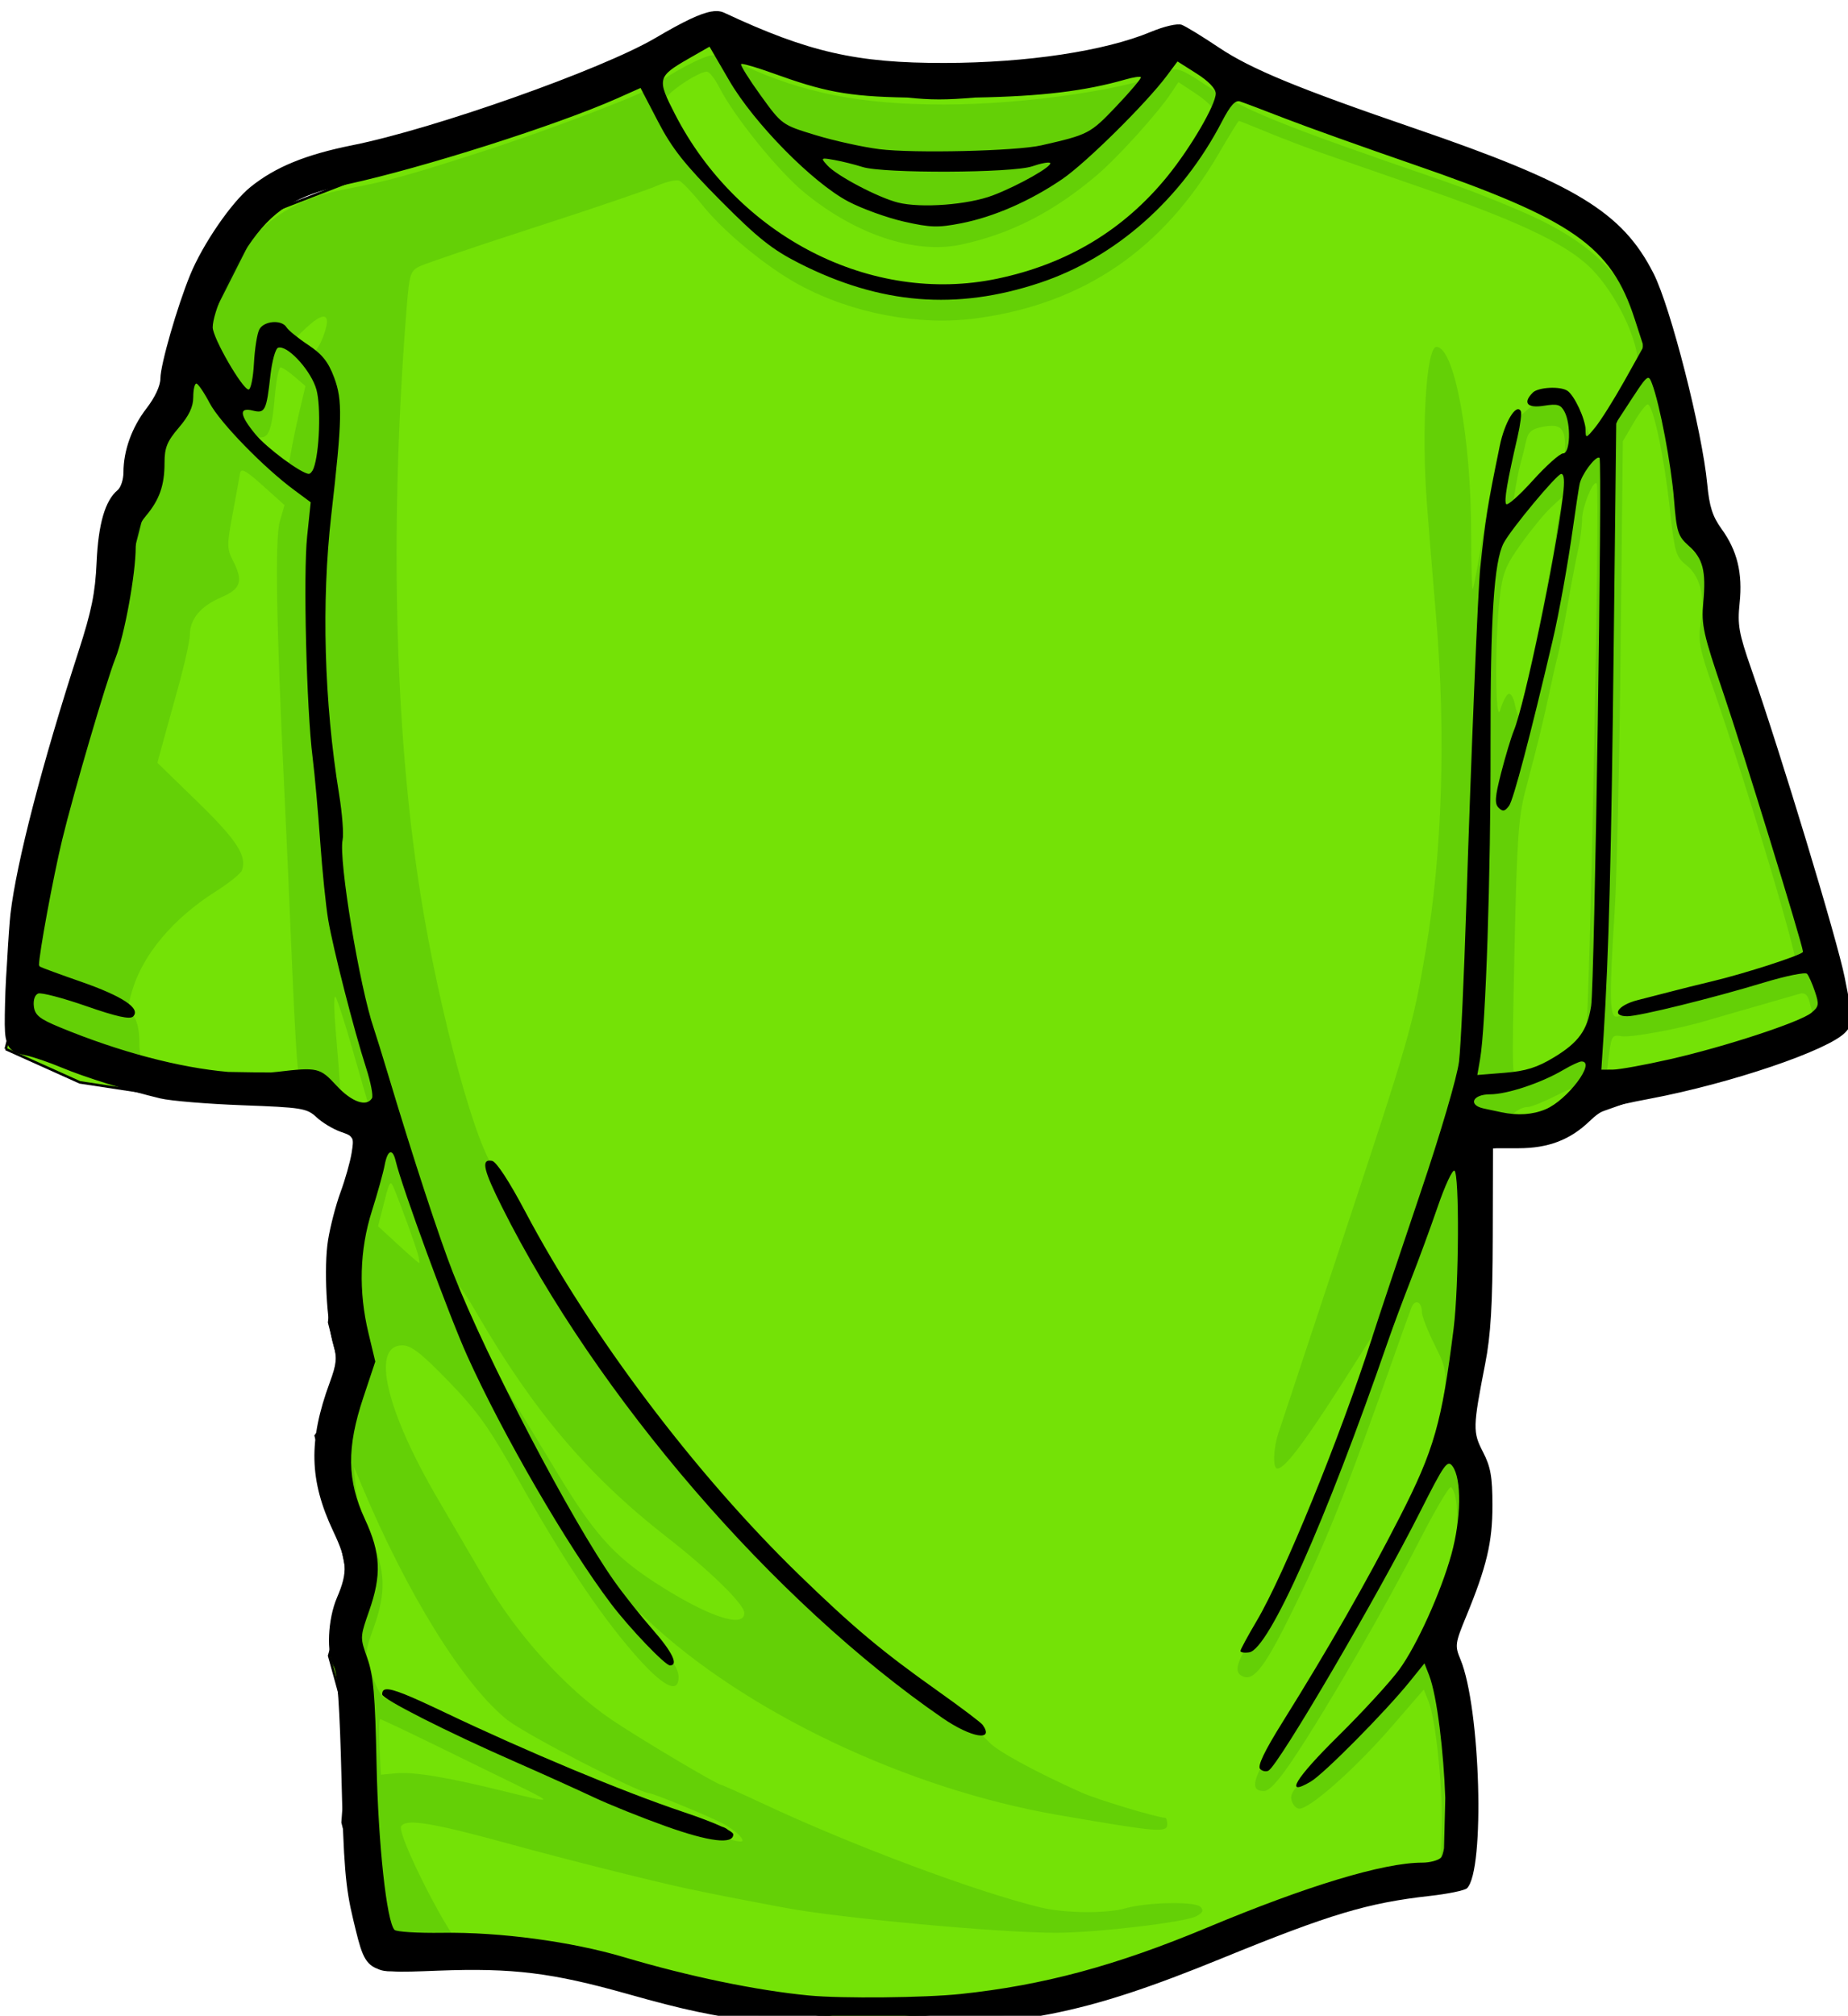
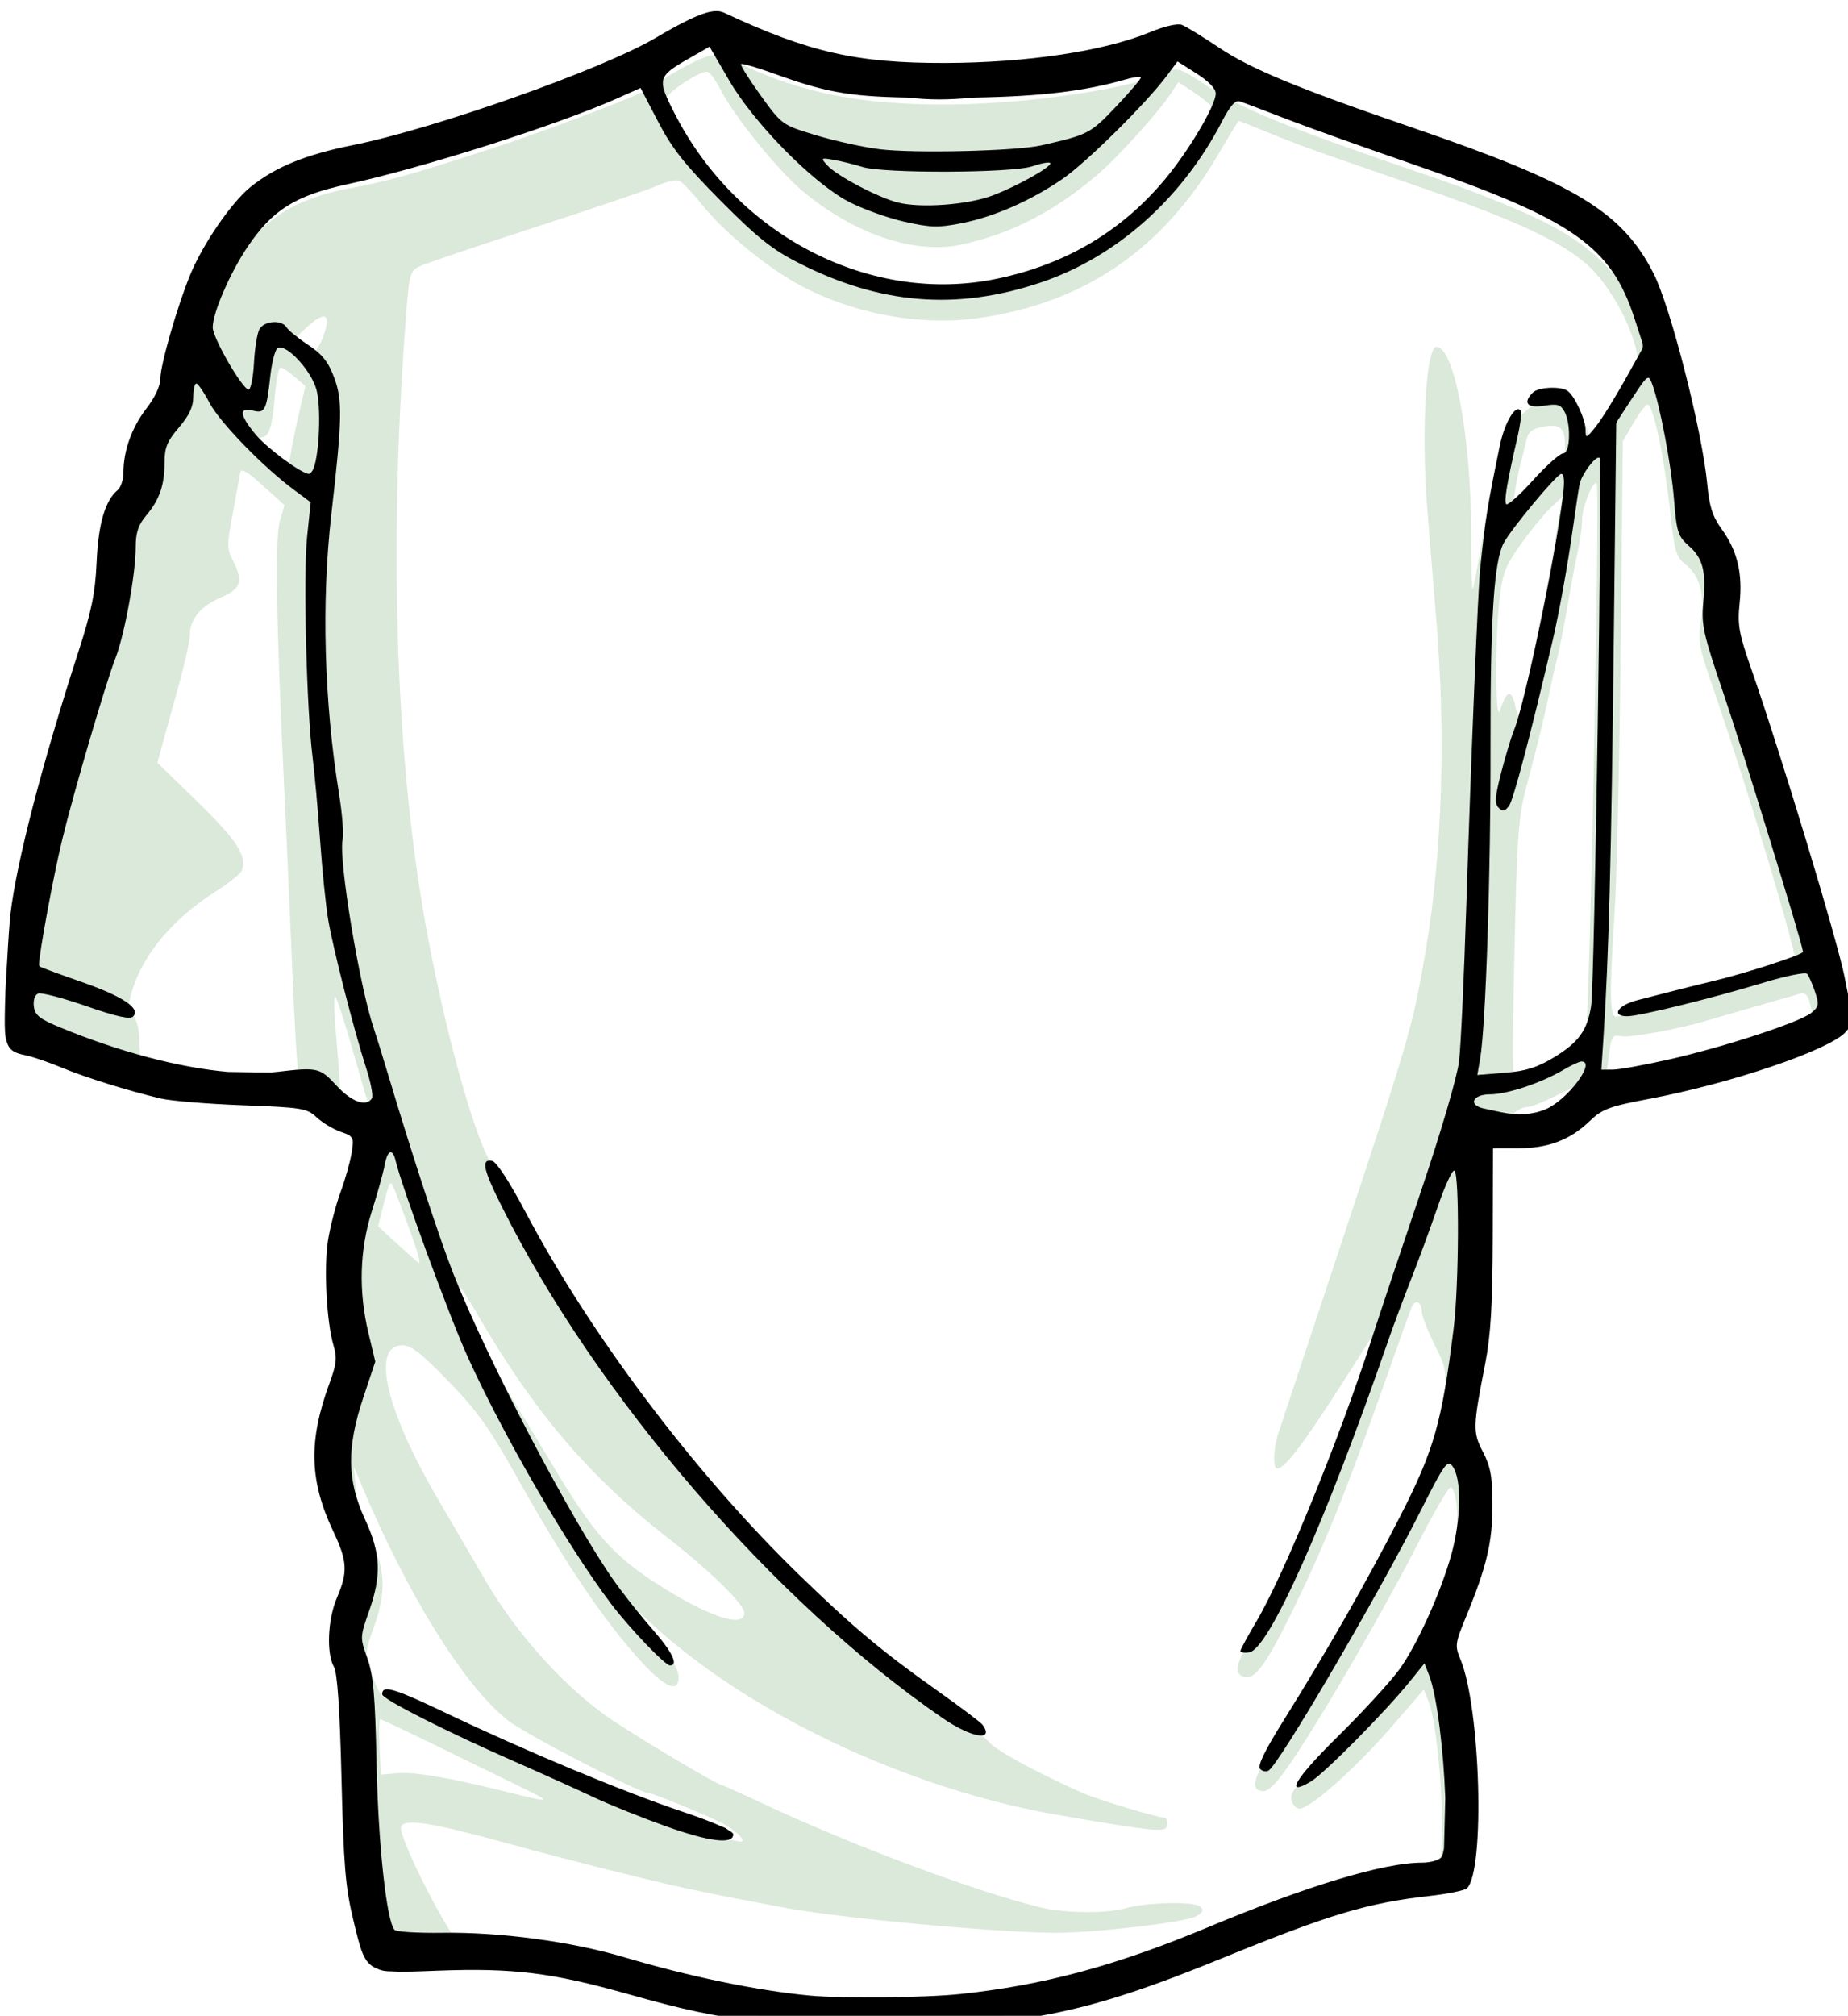
<svg xmlns="http://www.w3.org/2000/svg" height="795.545" width="729.656">
  <title>Light green t-shirt</title>
  <g>
    <title>Layer 1</title>
-     <path id="path2825" fill="#74e206" stroke="#000000" stroke-width="1.005px" d="m2.265,414.002l66.508,-260.499l34.584,-68.414l61.187,-23.682l42.566,-13.157l61.187,-28.944l21.283,-2.631l63.848,15.788l47.886,2.631l58.527,-10.525l13.302,-2.631l34.584,23.682l66.508,15.788l55.867,31.576l23.943,31.575l2.66,23.682l15.962,49.995l7.981,26.313l2.661,23.682l42.565,152.616l-77.15,31.576l-37.244,13.156l-26.604,0l-2.66,81.571l-7.981,47.363l13.302,31.576l-21.283,57.889l13.302,26.313l-5.321,47.363c0,0 2.66,-5.262 0,0c-2.66,5.263 -2.66,5.263 -2.66,5.263l-53.207,10.525l-55.867,21.051l-58.527,15.788l-63.848,7.894l-85.13,-15.788l-47.886,-10.526l-58.527,0l-13.302,-52.626l2.66,-36.838l-7.981,-28.944l7.981,-28.945l-7.981,-39.47l-5.32,-18.419l7.981,-10.525l2.66,-13.156l-5.321,-21.051l5.321,-44.732l7.981,-26.313l-15.962,-15.788l-61.188,-2.631l-34.584,-5.263l-29.264,-13.157l0,0l0,-0l0,0z" />
    <path id="path1951" opacity="0.15" fill="#087008" d="m281.309,21.815c-3.244,-0.014 -16.755,7.105 -23.125,12.187c-3.608,2.879 -41.346,17.27 -67.281,25.656c-29.333,9.485 -37.744,11.801 -53.469,14.781c-24.619,4.666 -38.647,15.469 -50,38.469c-3.215,6.514 -7.033,16.945 -8.469,23.187c-1.436,6.243 -3.295,12.059 -4.125,12.907c-0.83,0.847 -1.5,4.547 -1.5,8.25c0,6.463 -0.688,7.845 -10.531,21.187c-1.387,1.879 -3.1,8.237 -3.812,14.156c-0.94,7.812 -2.303,11.877 -5.031,14.782c-3.156,3.359 -4.005,6.679 -5.25,20.687c-1.606,18.076 -2.365,21.19 -13.438,56.406c-8.523,27.108 -15.503,53.837 -20.156,77c-3.555,17.695 -6.501,43.813 -5.406,48.094c0.379,1.482 3.731,3.807 7.438,5.156c3.707,1.35 10.827,3.937 15.813,5.75c27.925,10.154 36.867,11.875 65.156,12.532l27.219,0.625l5.688,5.687c4.96,4.96 6.677,5.688 13.718,5.688c4.43,0 8.064,0.518 8.063,1.187c-0.005,3.277 -8.673,35.69 -10.5,39.281c-3.3,6.483 -4.486,27.052 -2.313,39.782c2.914,17.065 2.54,22.889 -2.531,39.687c-5.375,17.804 -4.852,23.68 3.875,43.563c5.814,13.246 6.165,19.782 1.719,31.062c-3.703,9.395 -4.156,18.07 -1.219,23.219c1.378,2.415 2.329,16.161 3,43.25c0.995,40.146 3.906,62.923 8.625,67.781c1.569,1.615 4.267,1.766 11.625,0.594c10.822,-1.724 47.065,0.142 59.844,3.094c4.462,1.03 16.892,4.316 27.594,7.281c19.495,5.401 47.808,11.379 59.968,12.656c3.568,0.375 22.202,0.487 41.375,0.25c28.242,-0.35 38.083,-1.117 51.875,-3.969c28.831,-5.96 43.271,-10.546 74.688,-23.781c34.565,-14.562 59.88,-22.277 79.812,-24.312c8.151,-0.833 11.412,-1.881 12.563,-4.032c2.066,-3.86 1.986,-38.558 -0.125,-54.5c-0.924,-6.976 -3.216,-17.16 -5.094,-22.625l-3.406,-9.906l5.969,-13.937c11.529,-26.843 13.215,-48.04 4.781,-60.469c-3.142,-4.631 -3.854,-7.172 -3.031,-11c9.558,-44.506 11.072,-81.858 4.687,-115.875l-1.031,-5.469l11.156,1.25c20.153,2.278 28.744,-0.01 38.5,-10.281c3.503,-3.688 6.68,-5.181 12.969,-6.031c19.821,-2.682 45.884,-9.45 66.719,-17.344c19.359,-7.336 19.01,-6.726 13.812,-23.875c-1.764,-5.822 -5.468,-18.628 -8.219,-28.438c-6.634,-23.658 -16.205,-54.521 -26.125,-84.187c-7.261,-21.717 -7.987,-25.166 -7.031,-33.406c1.358,-11.696 -1.124,-20.956 -7.031,-26.219c-4.264,-3.8 -4.721,-5.28 -5.719,-19.313c-1.022,-14.369 -7.306,-43.662 -10.781,-50.156c-0.876,-1.636 -1.594,-4.794 -1.594,-7.031c0,-2.237 -1.963,-9.328 -4.344,-15.75c-6.562,-17.703 -18.94,-30.154 -40.156,-40.406c-8.98,-4.34 -26.179,-11.247 -38.219,-15.375c-65.393,-22.422 -78.472,-27.768 -94.875,-38.656c-7.666,-5.089 -10.001,-5.928 -12.781,-4.594c-14.617,7.016 -56.572,13.25 -89.219,13.25c-32.698,-0 -55.625,-4.516 -79.562,-15.656c-4.459,-2.075 -9.757,-3.773 -11.75,-3.781l0,0zm-2.188,6.469c0.938,0 3.167,2.841 4.938,6.312c5.845,11.456 23.105,32.784 33.406,41.281c20.174,16.64 43.733,24.53 61.844,20.688c19.568,-4.152 36.578,-12.829 53.719,-27.375c8.476,-7.193 24.489,-24.945 29.625,-32.813l2.625,-3.969l6.718,4.438c3.695,2.445 6.719,5.189 6.719,6.094c0,3.857 -10.175,21.285 -18.562,31.813c-17.184,21.568 -39.614,34.681 -69,40.344c-35.64,6.867 -68.744,-3.621 -97.063,-30.781c-15.181,-14.56 -31.031,-37.689 -31.031,-45.281c0,-2.281 12.656,-10.75 16.062,-10.75zm210.032,19.437c0.245,0 5.482,2.094 11.625,4.625c6.142,2.531 15.555,6.106 20.906,7.969c5.351,1.863 23.505,8.157 40.344,14c36.04,12.505 54.199,20.949 64.375,29.906c7.866,6.924 16.209,20.934 19.218,32.25c2.057,7.733 1.434,9.426 -10.218,27.907l-6.563,10.406l-2.25,-5.563c-3.505,-8.672 -6.613,-11.218 -13.562,-11.218c-4.976,0 -7.515,1.221 -12.688,6.093c-7.457,7.025 -8.982,11.794 -14.594,45.782c-1.988,12.039 -3.901,22.19 -4.25,22.562c-0.348,0.372 -0.625,-9.323 -0.625,-21.562c0,-38.312 -6.624,-73.969 -13.718,-73.969c-4.057,0 -6.004,32.762 -3.719,62.437c0.955,12.41 1.997,25.228 3.625,44.594c3.874,46.09 2.39,92.872 -4.156,131.313c-5.056,29.683 -6.339,34.193 -33.969,117.406c-12.467,37.545 -23.394,70.511 -24.281,73.25c-1.949,6.015 -2.131,13.656 -0.313,13.656c3.339,0 12.298,-12.348 34.125,-47.031l3.563,-5.656l-1.094,4.843c-1.786,7.808 -9.298,28.818 -20.563,57.563c-12.084,30.837 -18.997,45.951 -26.562,58c-5.92,9.428 -6.628,12.966 -2.875,14.406c4.405,1.69 8.996,-4.613 20.281,-27.812c12.79,-26.293 21.304,-47.775 39.563,-99.719c2.978,-8.472 5.931,-16.663 6.562,-18.219c1.381,-3.405 4.063,-2.193 4.063,1.844c0,1.588 2.312,7.496 5.125,13.125c5.556,11.12 5.556,11.424 -0.188,39.75c-2.857,14.088 -36.22,76.407 -62.781,117.312c-9.026,13.9 -10.227,18.875 -4.563,18.875c2.244,0 6.008,-4.179 12.375,-13.781c13.145,-19.822 35.616,-58.746 48.844,-84.594c6.275,-12.262 11.978,-21.95 12.656,-21.531c2.528,1.562 3.329,13.879 1.5,22.969c-3.824,19.013 -13.776,42.818 -22.531,53.969c-11.946,15.215 -25.196,29.323 -33.687,35.875c-6.406,4.941 -8.665,7.732 -8.313,10.187c0.266,1.855 1.598,3.589 2.938,3.844c3.705,0.705 21.957,-15.367 36.437,-32.063l12.938,-14.937l1.875,4.625c2.989,7.482 5.805,35.829 5.218,52.469l-0.531,15.406l-4.875,0.437c-21.368,1.905 -52.38,11.223 -87.562,26.313c-23.464,10.063 -49.076,18.015 -73.032,22.656c-19.975,3.87 -68.81,5.675 -89.937,3.344c-17.021,-1.878 -43.416,-7.44 -61.594,-13c-20.309,-6.212 -39.84,-9.754 -54.094,-9.781c-6.367,-0.013 -13.06,-0.425 -14.843,-0.907c-4.109,-1.11 -26.313,-44.49 -24.375,-47.625c1.904,-3.08 12.329,-1.378 43.031,7.063c21.937,6.031 57.231,14.891 70.531,17.687c10.952,2.303 19.181,3.919 38.125,7.469c21.766,4.079 84.865,9.878 107,9.844c15.821,-0.025 50.812,-4.156 55.25,-6.531c2.621,-1.403 3.014,-2.33 1.594,-3.75c-2.184,-2.185 -21.073,-1.806 -29.438,0.593c-7.437,2.133 -24.03,1.997 -33.468,-0.281c-25.469,-6.146 -74.154,-24.33 -109.625,-40.937c-8.778,-4.11 -16.254,-7.469 -16.625,-7.469c-1.489,0 -32.516,-18.437 -43.375,-25.781c-17.798,-12.037 -37.3,-33.529 -49.5,-54.5c-5.7,-9.797 -14.24,-24.411 -18.969,-32.469c-20.593,-35.088 -26.542,-60.719 -14.094,-60.719c3.515,0 7.479,3.073 18.281,14.219c11.438,11.801 16.098,18.368 27.375,38.5c17.29,30.864 31.694,52.555 45.438,68.469c11.536,13.357 18,16.838 18,9.687c0,-2.153 -1.577,-5.301 -3.469,-7c-4.196,-3.767 -17.625,-21.033 -17.625,-22.656c0,-0.643 3.818,2.453 8.5,6.875c38.678,36.531 102.743,66.984 162.563,77.281c39.921,6.872 42.968,7.103 42.968,3.5c0,-1.338 -0.381,-2.437 -0.843,-2.437c-2.996,0 -26.918,-7.209 -33.063,-9.969c-18.842,-8.463 -33.659,-16.581 -36.625,-20.063c-1.784,-2.093 -8.351,-7.222 -14.594,-11.406c-59.172,-39.659 -129.326,-120.327 -166.281,-191.219c-5.578,-10.701 -11.74,-21.035 -13.719,-22.968c-7.387,-7.222 -22.391,-62.212 -29.781,-109.188c-10.294,-65.444 -12.163,-146.855 -5.344,-231.812c1.006,-12.526 1.458,-13.908 5.157,-15.688c2.229,-1.073 22.634,-7.981 45.375,-15.344c22.741,-7.363 44.388,-14.713 48.093,-16.344c3.706,-1.631 7.739,-2.566 8.938,-2.062c1.199,0.503 5.313,4.862 9.156,9.656c8.503,10.606 25.368,24.482 38.156,31.407c21.021,11.381 47.418,16.352 70.313,13.218c42.144,-5.768 73.406,-27.147 95.594,-65.312c4.018,-6.911 7.505,-12.563 7.75,-12.562zm-361.813,77.282c2.271,-0.4 2.376,2.453 0.063,8.343c-2.861,7.281 -6.624,8.783 -10.438,4.188c-1.876,-2.26 -1.318,-3.348 4.031,-8.25c2.848,-2.61 4.981,-4.042 6.344,-4.281zm-16.562,20c0.712,0 3.219,1.672 5.562,3.687l4.25,3.656l-2.469,10.532c-1.356,5.787 -2.874,13.249 -3.406,16.593c-0.532,3.345 -1.542,6.094 -2.219,6.094c-1.528,0 -11.593,-10.284 -11.593,-11.844c0,-0.626 1.008,-1.125 2.25,-1.125c3.081,0 4.314,-3.757 5.406,-16.625c0.511,-6.019 1.506,-10.968 2.219,-10.968zm539.781,14.593c2.127,0 6.538,20.731 8.719,40.938c1.874,17.367 2.401,19.211 6.343,22.312c5.584,4.392 7.596,11.981 5.938,22.469c-1.166,7.377 -0.636,10.365 4.406,24.969c14.734,42.679 34.871,110.249 33.313,111.719c-1.661,1.564 -15.485,5.597 -43.969,12.843c-13.748,3.497 -25.966,6.375 -27.156,6.375c-2.648,0 -2.772,-8.135 -0.625,-41.625c0.847,-13.225 1.917,-60.373 2.375,-104.75l0.843,-80.687l4.25,-7.281c2.347,-4.004 4.852,-7.282 5.563,-7.282zm-37.75,8.438c4.158,0.029 5.323,2.584 5.125,9.406c-0.14,4.803 -1.772,7.165 -10.594,15.344l-10.406,9.656l1.031,-7.219c0.566,-3.976 1.612,-9.418 2.344,-12.093c0.732,-2.676 1.779,-6.837 2.312,-9.25c0.768,-3.477 2.186,-4.632 6.813,-5.5c1.296,-0.244 2.415,-0.351 3.375,-0.344zm-517.156,17.687c1.133,-0.009 3.489,1.779 8.125,5.938l8.562,7.687l-1.875,6.469c-1.928,6.721 -1.371,40.68 1.688,103.781c0.821,16.944 2.266,49.263 3.187,71.813c0.921,22.55 2.09,41.654 2.594,42.469c0.504,0.815 -0.532,2.25 -2.281,3.187c-7.768,4.157 -54.313,-0.522 -58.782,-5.906c-1.05,-1.266 -1.874,-5.718 -1.844,-9.906c0.033,-4.571 -0.954,-8.764 -2.438,-10.469c-2.104,-2.419 -2.166,-3.858 -0.438,-9.719c4.239,-14.372 16.248,-28.637 33.031,-39.25c5.179,-3.275 9.821,-7.002 10.312,-8.281c2.145,-5.589 -1.886,-11.881 -17.281,-26.875l-16.062,-15.625l1.688,-6.25c0.932,-3.443 3.815,-13.861 6.406,-23.156c2.591,-9.296 4.719,-18.803 4.719,-21.125c0,-6.176 4.281,-11.295 12.344,-14.75c7.925,-3.397 8.854,-6.421 4.562,-14.719c-2.292,-4.432 -2.276,-6.179 -0.031,-18.156c1.367,-7.291 2.686,-14.519 2.938,-16.063c0.113,-0.692 0.36,-1.09 0.875,-1.094zm534.468,4.938c0.109,-0.004 0.225,0.037 0.313,0.125c1.38,1.38 -2.761,211.44 -4.281,217.187c-1.733,6.551 -8.498,13.13 -17.313,16.813c-3.122,1.304 -7.08,2.375 -8.812,2.375c-3.077,0 -3.133,-1.229 -2.063,-51.5c0.933,-43.818 1.574,-53.275 4.313,-63.625c4.933,-18.642 7.107,-27.511 9.343,-38.125c1.127,-5.351 2.605,-11.919 3.313,-14.594c0.707,-2.675 2.496,-11.778 3.969,-20.25c1.472,-8.472 3.38,-18.48 4.218,-22.219c0.839,-3.739 1.532,-9.042 1.532,-11.812c0,-4.539 3.834,-14.325 5.468,-14.375zm-13.218,5.437l-0.907,4.875c-0.502,2.676 -1.374,8.143 -1.937,12.157c-1.846,13.148 -13.213,68.088 -14.313,69.187c-0.347,0.348 -1.072,-1.609 -1.625,-4.375c-0.553,-2.765 -1.736,-4.58 -2.625,-4.031c-0.888,0.549 -2.299,3.333 -3.125,6.187c-1.985,6.866 -2.201,-27.222 -0.281,-43.781c1.181,-10.188 2.275,-13.002 8.656,-21.906c4.025,-5.615 9.32,-12.021 11.75,-14.25l4.407,-4.063zm94.531,195.938c1.434,-0.111 2.413,0.976 3,3.312c0.546,2.174 1.415,5.046 1.937,6.407c0.628,1.636 -0.646,3.301 -3.75,4.906c-7.766,4.016 -34.199,12.363 -52.312,16.531c-19.531,4.494 -25.938,4.933 -25.938,1.75c0,-1.213 0.453,-5.474 1,-9.469c0.898,-6.545 1.352,-7.187 4.782,-6.531c3.545,0.678 22.846,-2.861 33.937,-6.219c2.676,-0.81 11.443,-3.328 19.469,-5.625c8.026,-2.297 15.793,-4.549 17.25,-4.968c0.224,-0.065 0.42,-0.078 0.625,-0.094zm-579.125,1.281c0.033,-0.015 0.055,-0.005 0.094,0.031c0.625,0.577 3.699,10.046 6.843,21.063c3.145,11.017 6.124,21.314 6.594,22.875c0.608,2.016 -0.063,2.844 -2.281,2.844c-5.766,0 -8.893,-3.838 -9.313,-11.438c-0.219,-3.963 -0.975,-13.786 -1.687,-21.812c-0.668,-7.525 -0.755,-13.339 -0.25,-13.563zm491.594,35.156c0.483,-0.07 0.75,-0.015 0.75,0.188c0,2.599 -8.354,11.517 -13.094,13.969c-5.487,2.837 -13.828,3.104 -15.438,0.5c-1.277,-2.068 3.509,-6.25 7.157,-6.25c1.279,0 6.605,-2.182 11.843,-4.844c3.929,-1.997 7.331,-3.353 8.782,-3.563zm-469.594,38.532c0.393,0.033 0.787,0.892 1.375,2.312c2.609,6.305 8.138,21.487 9.281,25.531c0.567,2.007 0.783,3.629 0.5,3.594c-0.283,-0.035 -4.033,-3.314 -8.344,-7.281l-7.843,-7.219l2.375,-9.344c1.383,-5.454 2.001,-7.649 2.656,-7.593zm26.937,40.687c0.615,0.208 3.495,4.541 7.282,11.063c22.212,38.255 43.929,63.81 74.531,87.687c17.49,13.646 30.812,26.66 30.812,30.125c0,6.3 -14.675,1.303 -35.218,-12c-16.352,-10.589 -24.282,-19.516 -38.782,-43.562c-7.199,-11.939 -16.167,-26.676 -19.906,-32.75c-6.573,-10.681 -16.416,-31.715 -18.75,-40.032c-0.117,-0.418 -0.11,-0.579 0.031,-0.531zm-41.562,71.063l3.062,7.312c17.968,42.916 40.359,78.992 57.532,92.688c7.066,5.635 52.044,28.888 55.906,28.906c1.612,0.007 22.995,8.785 29.031,11.906c2.651,1.371 5.779,3.635 6.938,5.031c3.044,3.668 0.695,3.143 -24.219,-5.156c-19.21,-6.399 -63.92,-25.256 -93.656,-39.531c-10.92,-5.242 -20.834,-9.531 -22.032,-9.531c-1.197,0 -3.536,-4.052 -5.218,-9c-3.052,-8.98 -3.068,-9.027 0.531,-19.063c5.001,-13.945 4.672,-22.806 -1.313,-35.594c-2.703,-5.776 -5.262,-14.416 -5.718,-19.218l-0.844,-8.75zm10.437,99.718c0.397,0 10.102,4.588 21.563,10.188c11.461,5.599 26.311,12.859 33,16.125c14.055,6.862 13.823,6.95 -5.688,2.125c-21.969,-5.433 -35.419,-7.699 -42.375,-7.094l-6.25,0.563l-0.5,-10.969c-0.263,-6.02 -0.146,-10.938 0.25,-10.938z" />
    <path id="path1949" fill="#000000" d="m283.239,4.377c-0.341,-0.016 -0.692,0.008 -1.063,0.031c-0.022,-0 -0.04,0 -0.062,0c-0.286,-0.001 -0.62,0.06 -0.969,0.125c-0.039,0.007 -0.085,-0.008 -0.125,0c-4.456,0.705 -11.091,3.904 -22.313,10.5c-21.093,12.398 -87.246,35.797 -119.437,42.25c-18.602,3.729 -30.52,8.605 -40.344,16.5c-7.495,6.023 -18.815,22.48 -23.812,34.625c-5.128,12.461 -11.781,35.587 -11.781,40.906c0,2.944 -2.123,7.489 -5.531,11.907c-5.768,7.475 -9.047,16.61 -9.062,25.218c-0.005,2.79 -1.026,5.927 -2.281,6.969c-4.952,4.11 -7.64,13.316 -8.312,28.469c-0.541,12.18 -2.019,19.358 -7.156,35.219c-14.437,44.575 -24.446,83.18 -26.844,103.437c-0.341,2.883 -0.878,10.434 -1.344,18.813c-0.021,0.368 -0.042,0.691 -0.062,1.062c-0.243,3.669 -0.473,7.314 -0.594,10.656c-0.139,3.86 -0.207,6.876 -0.25,9.438c-0.098,5.832 0.086,8.812 0.75,10.531c0.011,0.039 0.02,0.087 0.031,0.125c1.065,3.611 3.353,4.479 7.656,5.375c2.837,0.591 9.158,2.762 14.063,4.813c9.109,3.809 25.875,9.026 38.938,12.156c4.013,0.962 18.583,2.175 32.406,2.687c23.498,0.872 25.417,1.177 29.25,4.75c2.254,2.102 6.532,4.685 9.5,5.719c1.594,0.556 2.71,0.947 3.468,1.438c0.012,0.007 0.02,0.024 0.032,0.031c0.458,0.355 0.807,0.79 1.093,1.281c0.427,1.082 0.209,2.694 -0.25,5.563c-0.566,3.543 -2.55,10.562 -4.406,15.593c-1.856,5.032 -4.049,13.525 -4.906,18.875c-1.71,10.674 -0.596,32.303 2.156,41.532c1.446,4.846 1.187,7.396 -1.469,14.593c-8.501,23.039 -8.122,38.706 1.375,58.782c5.571,11.775 5.808,16.033 1.469,26.156c-3.657,8.532 -4.251,21.949 -1.219,27.281c1.374,2.416 2.326,16.412 3,44.063c0.835,34.214 1.536,42.91 4.625,55.718c2.925,12.128 4.012,17.329 9.469,19.375c0.032,0.012 0.062,0.02 0.094,0.032c1.543,0.766 3.399,1.072 5.687,1.031c4.273,0.291 10.069,0.033 18.344,-0.281c29.4,-1.115 44.982,0.809 74.688,9.187c22.45,6.332 32.888,8.541 52.312,11.156c1.834,0.247 5.209,0.498 9.406,0.719c1.023,0.222 1.747,0.435 1.875,0.563c0.526,0.525 11.398,0.549 25.438,0.312c0.126,0.002 0.249,-0.002 0.375,0c2.498,0.038 5.013,0.045 7.5,0.063c57.923,0.402 82.908,-4.464 137.812,-26.875c42.74,-17.446 57.491,-21.866 82.157,-24.625c7.161,-0.802 13.753,-2.16 14.625,-3.032c7.16,-7.16 5.313,-71.356 -2.594,-90.281c-2.262,-5.413 -2.133,-6.354 2.219,-16.906c8.134,-19.726 10.42,-29.388 10.406,-43.969c-0.011,-11.178 -0.707,-15.148 -3.719,-20.969c-4.095,-7.913 -4.055,-9.757 0.875,-34.968c2.16,-11.047 2.892,-23.162 2.969,-49.782l0.094,-35.062l1.562,-0.094l8.375,0c11.834,0 20.431,-3.246 28.156,-10.656c5.038,-4.832 7.705,-5.84 23.782,-8.875c32.034,-6.048 70.67,-19.157 77.25,-26.219c0.802,-0.86 1.385,-1.57 1.781,-2.406c0.01,-0.02 0.022,-0.042 0.031,-0.063c0.636,-0.959 0.938,-1.914 0.938,-2.875c0,-0.772 -0.349,-2.65 -0.907,-5.156c-0.434,-2.723 -1.129,-6.261 -2.125,-11.25c-2.962,-14.84 -25.206,-88.229 -36.843,-121.594c-4.943,-14.17 -5.524,-17.468 -4.625,-26.031c1.243,-11.843 -0.931,-20.73 -7.125,-29.281c-3.574,-4.934 -4.829,-8.886 -5.657,-17.688c-1.968,-20.922 -14.43,-69.821 -21.187,-83.125c-12.348,-24.31 -30.801,-35.503 -94.719,-57.406c-45.816,-15.7 -64.265,-23.304 -76.875,-31.75c-6.489,-4.347 -13.109,-8.408 -14.719,-9c-1.674,-0.616 -6.872,0.579 -12.156,2.781c-18.213,7.591 -48.836,12.21 -81.406,12.281c-34.806,0.076 -53.819,-4.255 -87.063,-19.813c-0.809,-0.379 -1.698,-0.608 -2.718,-0.656l0,0l0,0zm-3.125,14.062c0.011,0.005 0.019,-0.006 0.031,0c0.01,0.005 0.02,0.026 0.031,0.031l7.75,13.312c9.792,16.853 32.951,40.348 47.031,47.75c5.368,2.822 15.21,6.39 21.875,7.906c10.489,2.385 13.524,2.467 22.657,0.688c12.857,-2.506 27.287,-8.801 39.968,-17.469c9.392,-6.419 33.212,-29.978 41.282,-40.813l4.187,-5.594l7.531,4.781c4.675,2.953 7.561,5.966 7.563,7.875c0.004,4.412 -9.781,21.193 -18.969,32.531c-17.248,21.285 -39.657,34.78 -67.375,40.563c-49.621,10.352 -102.3,-16.559 -127.187,-64.969c-7.146,-13.899 -6.929,-14.789 5.375,-21.875l8.25,-4.719l0,0zm12.875,6.812c1.395,0.084 6.319,1.547 11.906,3.562c20.163,7.273 29.339,9.265 53.344,9.688c9.319,0.972 15.285,0.972 26.718,0c26.339,-0.471 43.492,-2.57 59.375,-7.125c3.019,-0.866 5.775,-1.288 6.125,-0.938c0.351,0.35 -3.982,5.505 -9.625,11.438c-10.396,10.931 -11.051,11.252 -29.718,15.5c-9.865,2.245 -50.353,3.204 -63.907,1.5c-6.61,-0.831 -17.948,-3.345 -25.218,-5.562c-13.184,-4.021 -13.262,-4.04 -21.657,-15.656c-4.63,-6.407 -8.092,-11.97 -7.718,-12.344c0.046,-0.047 0.175,-0.074 0.375,-0.062zm-40.094,9.469c0.012,0.001 0.019,0.029 0.031,0.031l6.906,13.25c5.521,10.611 10.52,16.934 24.782,31.281c14.559,14.646 20.274,19.196 30.843,24.563c32.117,16.307 62.148,18.753 95.157,7.75c29.99,-9.997 55.989,-33.028 71.906,-63.719c3.212,-6.193 5.198,-8.429 7.062,-7.844c1.431,0.449 9.56,3.531 18.032,6.812c8.472,3.282 30.993,11.33 50.062,17.906c63.465,21.885 78.451,32.339 87.781,61.219l3.157,9.718c0.02,0.34 0.033,0.691 0.031,1c-0.002,0.234 -0.056,0.511 -0.125,0.844l-7.156,12.813c-4.181,7.448 -9.329,15.639 -11.438,18.218c-3.732,4.564 -3.849,4.598 -3.906,0.969c-0.065,-4.185 -4.405,-13.492 -7.156,-15.312c-2.845,-1.882 -11.517,-1.421 -13.657,0.718c-4.075,4.076 -2.219,6.247 4.407,5.188c5.317,-0.85 6.602,-0.475 8.093,2.312c2.666,4.982 2.294,16.5 -0.531,16.5c-1.267,0 -6.655,4.801 -11.969,10.688c-5.313,5.887 -10.052,10.086 -10.531,9.312c-0.853,-1.38 0.4,-8.744 4.5,-26.5c1.133,-4.904 1.704,-9.491 1.281,-10.218c-1.832,-3.153 -6.394,4.428 -8.312,13.812c-4.897,23.956 -5.641,28.636 -7.688,48.063c-0.905,8.591 -3.616,74.198 -5.5,133.187c-0.896,28.092 -2.182,55.829 -2.875,61.625c-0.721,6.031 -7.243,28.214 -15.25,51.875c-7.694,22.741 -16.347,48.645 -19.218,57.563c-12.608,39.151 -34.631,93.138 -45.438,111.375c-3.527,5.952 -6.406,11.269 -6.406,11.843c0,0.575 1.553,0.817 3.469,0.532c7.702,-1.146 30.015,-51.145 54.843,-122.938c2.005,-5.796 6.085,-16.732 9.063,-24.312c2.978,-7.581 7.731,-20.515 10.562,-28.75c2.832,-8.236 5.778,-14.579 6.563,-14.094c2.001,1.237 1.777,45.509 -0.313,62.219c-4.655,37.235 -7.727,48.01 -21.187,74.312c-13.078,25.555 -28.201,52.012 -46.406,81.156c-7.152,11.449 -9.948,17.303 -8.813,18.438c0.914,0.914 2.419,1.196 3.344,0.625c4.233,-2.616 43.107,-68.989 59.844,-102.156c9.57,-18.967 10.792,-20.657 12.781,-17.938c3.656,5.001 3.435,20.675 -0.469,34.813c-4.111,14.89 -13.662,35.977 -20.562,45.406c-3.59,4.905 -14.471,16.763 -24.188,26.344c-16.919,16.682 -21.409,24.168 -10.75,17.875c5.22,-3.082 29.313,-27.415 38.969,-39.344l5.906,-7.313l1.813,4.625c3.25,8.393 5.771,30.695 6.406,48.344c-0.001,0.147 0.001,0.291 0,0.438c-0.013,1.348 -0.058,2.688 -0.094,4.031l-0.406,15.531l0,0.031c-0.304,1.887 -0.718,3.187 -1.25,3.719c-1.07,1.07 -4.395,1.938 -7.375,1.938c-15.194,0 -45.306,9.093 -84.719,25.562c-36.184,15.121 -64.906,22.842 -97.562,26.281c-14.145,1.49 -46.861,1.816 -59.719,0.594c-20.692,-1.967 -47.525,-7.523 -73.219,-15.156c-20.705,-6.151 -48.93,-9.93 -71.625,-9.594c-9.656,0.143 -18.166,-0.378 -18.906,-1.156c-3.125,-3.285 -6.46,-34.087 -7.094,-65.531c-0.541,-26.872 -1.241,-34.914 -3.625,-41.625c-1.396,-3.93 -2.134,-6.054 -2.125,-8.282c0.012,-0.315 0.039,-0.648 0.063,-0.968c0.005,-0.073 0.025,-0.146 0.031,-0.219c0.249,-2.137 1.131,-4.693 2.687,-9.125c5.033,-14.328 4.647,-22.837 -1.625,-36.344c-7.071,-15.228 -7.243,-28.241 -0.625,-48.031l4.719,-14.156l-2.687,-11.219c-3.978,-16.479 -3.522,-32.859 1.343,-48.188c2.228,-7.02 4.485,-15.148 5.032,-18.062c1.152,-6.144 3.132,-6.895 4.375,-1.656c2.41,10.167 21.09,61.028 28.187,76.75c14.071,31.17 39.554,75.102 56.844,97.968c7.209,9.534 21.35,24.313 23.25,24.313c3.495,0 0.95,-5.301 -6.781,-14.094c-4.555,-5.18 -11.399,-13.774 -15.188,-19.125c-16.9,-23.866 -50.422,-87.919 -63.656,-121.625c-5.43,-13.828 -15.838,-45.609 -25.5,-77.812c-2.408,-8.027 -5.016,-16.427 -5.781,-18.657c-5.648,-16.442 -13.978,-66.709 -12.344,-74.5c0.48,-2.287 -0.144,-10.357 -1.375,-17.937c-5.931,-36.526 -7.021,-75.945 -3.094,-110.25c4.355,-38.041 4.491,-45.266 1.125,-54.281c-2.308,-6.181 -4.721,-9.193 -10.281,-12.875c-3.993,-2.645 -7.818,-5.771 -8.531,-6.938c-1.907,-3.118 -8.897,-2.561 -10.719,0.844c-0.867,1.619 -1.821,7.637 -2.125,13.375c-0.304,5.738 -1.258,10.379 -2.125,10.344c-2.448,-0.101 -14.156,-20.383 -14.156,-24.532c0,-5.679 6.795,-21.381 13.688,-31.656c9.834,-14.661 18.909,-20.368 39.438,-24.812c29.537,-6.395 82.792,-23.325 106.531,-33.875l9.25,-4.125l0,0zm72.562,27.875c0.658,-0.031 1.932,0.179 3.938,0.531c3.042,0.535 8.066,1.796 11.187,2.781c8.269,2.61 59.243,2.395 67,-0.281c3.404,-1.174 6.576,-1.769 7.032,-1.312c1.189,1.189 -12.566,8.978 -22.563,12.781c-9.821,3.737 -28.364,5.138 -37.5,2.844c-7.827,-1.966 -24.18,-10.57 -27.906,-14.688c-1.683,-1.86 -2.283,-2.604 -1.188,-2.656zm-214.906,74.531c4.047,0.153 12.414,9.59 14.375,16.594c1.885,6.731 1.222,25.04 -1.125,31.156c-0.454,1.182 -1.301,2.142 -1.875,2.125c-2.963,-0.088 -16.61,-10.193 -21.062,-15.594c-6.284,-7.623 -6.64,-10.775 -1.062,-9.375c4.844,1.216 5.404,0.103 6.969,-13.906c0.631,-5.652 2,-10.564 3.031,-10.906c0.228,-0.076 0.48,-0.104 0.75,-0.094zm540.25,12c0.583,0.034 0.958,0.91 1.5,2.344c3.029,8.009 7.563,31.898 8.656,45.625c1.018,12.772 1.546,14.5 5.719,18.218c5.741,5.116 6.983,9.87 5.844,22.438c-0.81,8.936 -0.044,12.324 7.969,35.906c7.681,22.607 31.018,98.377 31.375,101.813c-0.013,0.094 -0.004,0.187 -0.032,0.281c-1.328,1.462 -22.764,8.397 -35.593,11.469c-5.797,1.388 -13.098,3.203 -16.219,4.031c-3.121,0.827 -9.139,2.373 -13.375,3.437c-7.913,1.988 -10.756,6.375 -4.125,6.375c4.682,0 33.516,-7.105 53.781,-13.25c8.802,-2.668 16.525,-4.24 17.188,-3.5c0.663,0.741 2.076,3.91 3.125,7.032c1.703,5.067 1.537,5.954 -1.438,8.375c-4.527,3.684 -34.201,13.409 -55.969,18.343c-9.809,2.224 -19.876,4.055 -22.375,4.063l-4.562,0.031l0.875,-13.375c2.049,-31.726 3.071,-70.735 4,-153.656l1,-87.938c0.166,-0.392 0.354,-0.799 0.562,-1.25l5.75,-8.812c3.817,-5.81 5.373,-8.057 6.344,-8zm-573.281,2.25c0.67,0 3.022,3.457 5.25,7.687c4.051,7.692 21.473,25.57 33.531,34.438l6.375,4.719l-1.406,13.468c-1.575,14.87 -0.256,68.156 2.156,87.219c0.846,6.689 2.181,21.657 3,33.25c0.819,11.594 2.252,25.462 3.156,30.813c1.923,11.38 10.18,43.643 14.969,58.468c1.836,5.683 2.88,11.082 2.313,12c-2.178,3.525 -8.048,1.445 -13.969,-4.968c-6.577,-7.124 -7.439,-7.336 -23.375,-5.469c-0.839,0.098 -1.721,0.18 -2.594,0.25l-7.219,-0.063c-3.694,-0.041 -6.803,-0.1 -9.656,-0.156c-19.177,-1.669 -42.689,-7.805 -66.469,-17.625c-7.99,-3.299 -9.797,-4.781 -10.219,-8.25c-0.302,-2.483 0.408,-4.559 1.719,-5.062c1.226,-0.471 9.757,1.762 18.969,4.968c11.931,4.153 17.26,5.334 18.5,4.094c3.157,-3.157 -4.134,-7.996 -20.656,-13.75c-8.145,-2.836 -15.037,-5.363 -16.187,-5.937c-0.121,-0.191 -0.226,-0.392 -0.312,-0.594c-0.043,-4.102 5.581,-34.701 9.156,-49.469c4.465,-18.44 17.326,-62.256 21.031,-71.656c3.58,-9.083 7.993,-33.263 8,-43.813c0.004,-5.689 1.022,-8.767 4.031,-12.343c5.345,-6.353 7.344,-12.033 7.344,-20.875c0,-6.043 0.983,-8.509 5.656,-13.969c4.015,-4.691 5.688,-8.192 5.688,-12c0,-2.961 0.548,-5.375 1.219,-5.375zm553.75,29.219c0.112,0.013 0.202,0.045 0.281,0.125c1.196,1.195 -1.967,207.658 -3.312,216.281c-1.496,9.584 -4.961,14.393 -14.625,20.25c-6.689,4.054 -11.156,5.455 -19.5,6.125l-10.813,0.875l1.094,-6.313c2.227,-12.805 4.222,-72.634 4.125,-123.875c-0.095,-50.152 1.358,-72.518 5.187,-79.75c2.957,-5.583 21.028,-27.281 22.719,-27.281c1.169,0 1.392,2.857 0.688,8.531c-3.1,24.982 -15.068,82.205 -19.407,92.813c-1.094,2.675 -3.335,10.154 -5,16.625c-2.434,9.464 -2.645,12.158 -1,13.781c1.634,1.612 2.461,1.472 4.125,-0.781c1.714,-2.32 8.357,-27.464 17.219,-65.281c2.539,-10.834 5.992,-30.045 8.031,-44.594c1.063,-7.58 2.231,-15.248 2.594,-17.031c0.767,-3.766 5.912,-10.693 7.594,-10.5zm-6.844,238.312c5.922,0 -5.553,15.268 -14.187,18.875c-5.116,2.138 -10.949,2.542 -17.5,1.156c-1.784,-0.377 -4.9,-1.04 -6.907,-1.468c-6.301,-1.345 -4.423,-5.594 2.469,-5.594c6.764,0 20.207,-4.474 28.938,-9.625c3.122,-1.842 6.346,-3.344 7.187,-3.344zm-430.937,39.125c-3.487,-0.186 -2.278,4.316 4.593,18.063c37.48,74.977 107.393,156.079 174.125,201.968c11.293,7.766 20.533,9.314 15.782,2.657c-0.656,-0.918 -8.687,-6.978 -17.844,-13.469c-21.96,-15.567 -33.242,-25.01 -54.469,-45.594c-41.049,-39.805 -82.442,-94.642 -108.312,-143.531c-6.28,-11.868 -11.362,-19.666 -13.094,-20c-0.274,-0.053 -0.549,-0.081 -0.781,-0.094zm-40.969,208.656c-1.216,0.099 -1.625,0.799 -1.625,2c0,1.834 25.544,14.782 52.406,26.563c10.853,4.76 24.851,11.087 31.094,14.031c6.242,2.944 19.011,8.062 28.375,11.406c17.312,6.184 26.75,7.337 26.75,3.25c0,-0.431 -0.789,-1.049 -2.125,-1.812c-0.022,-0.019 -0.04,-0.044 -0.063,-0.063c-0.584,-0.481 -1.374,-0.892 -2.187,-1.125c-0.032,-0.009 -0.062,-0.022 -0.094,-0.031c-3.459,-1.614 -8.801,-3.647 -15.812,-6c-23.112,-7.757 -61.205,-23.647 -93.438,-39c-14.11,-6.72 -20.605,-9.436 -23.281,-9.219z" />
  </g>
</svg>